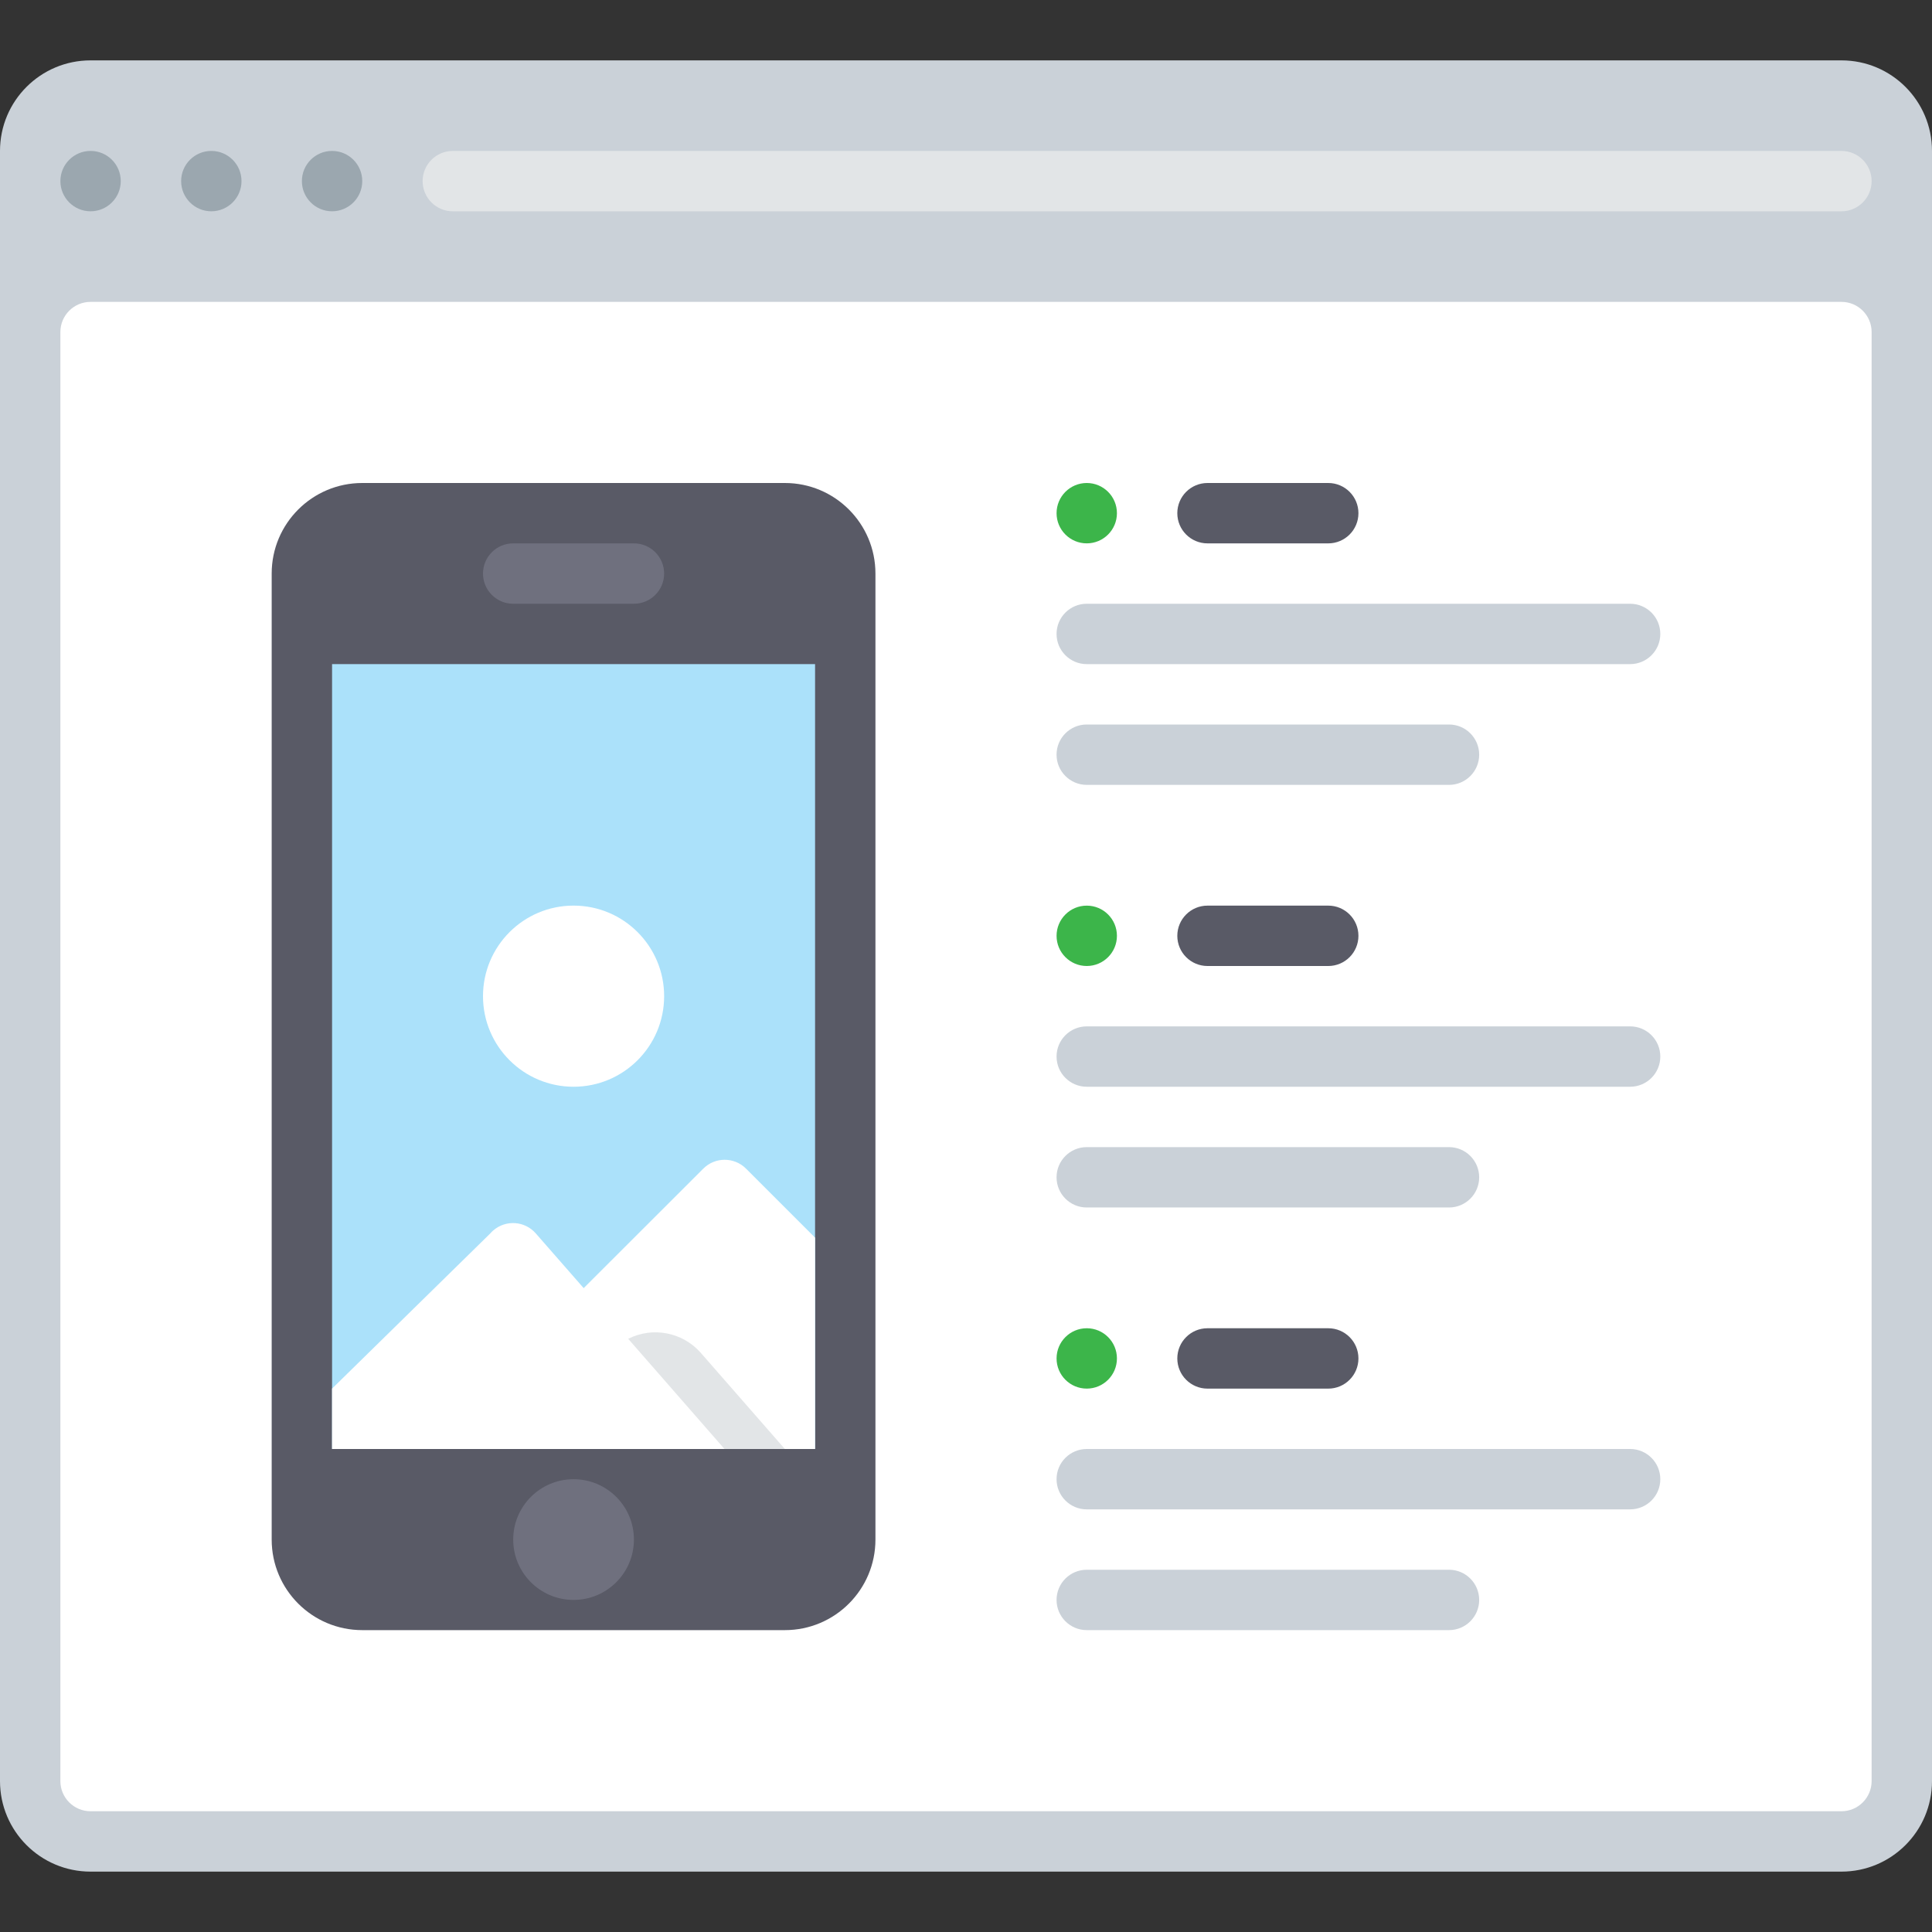
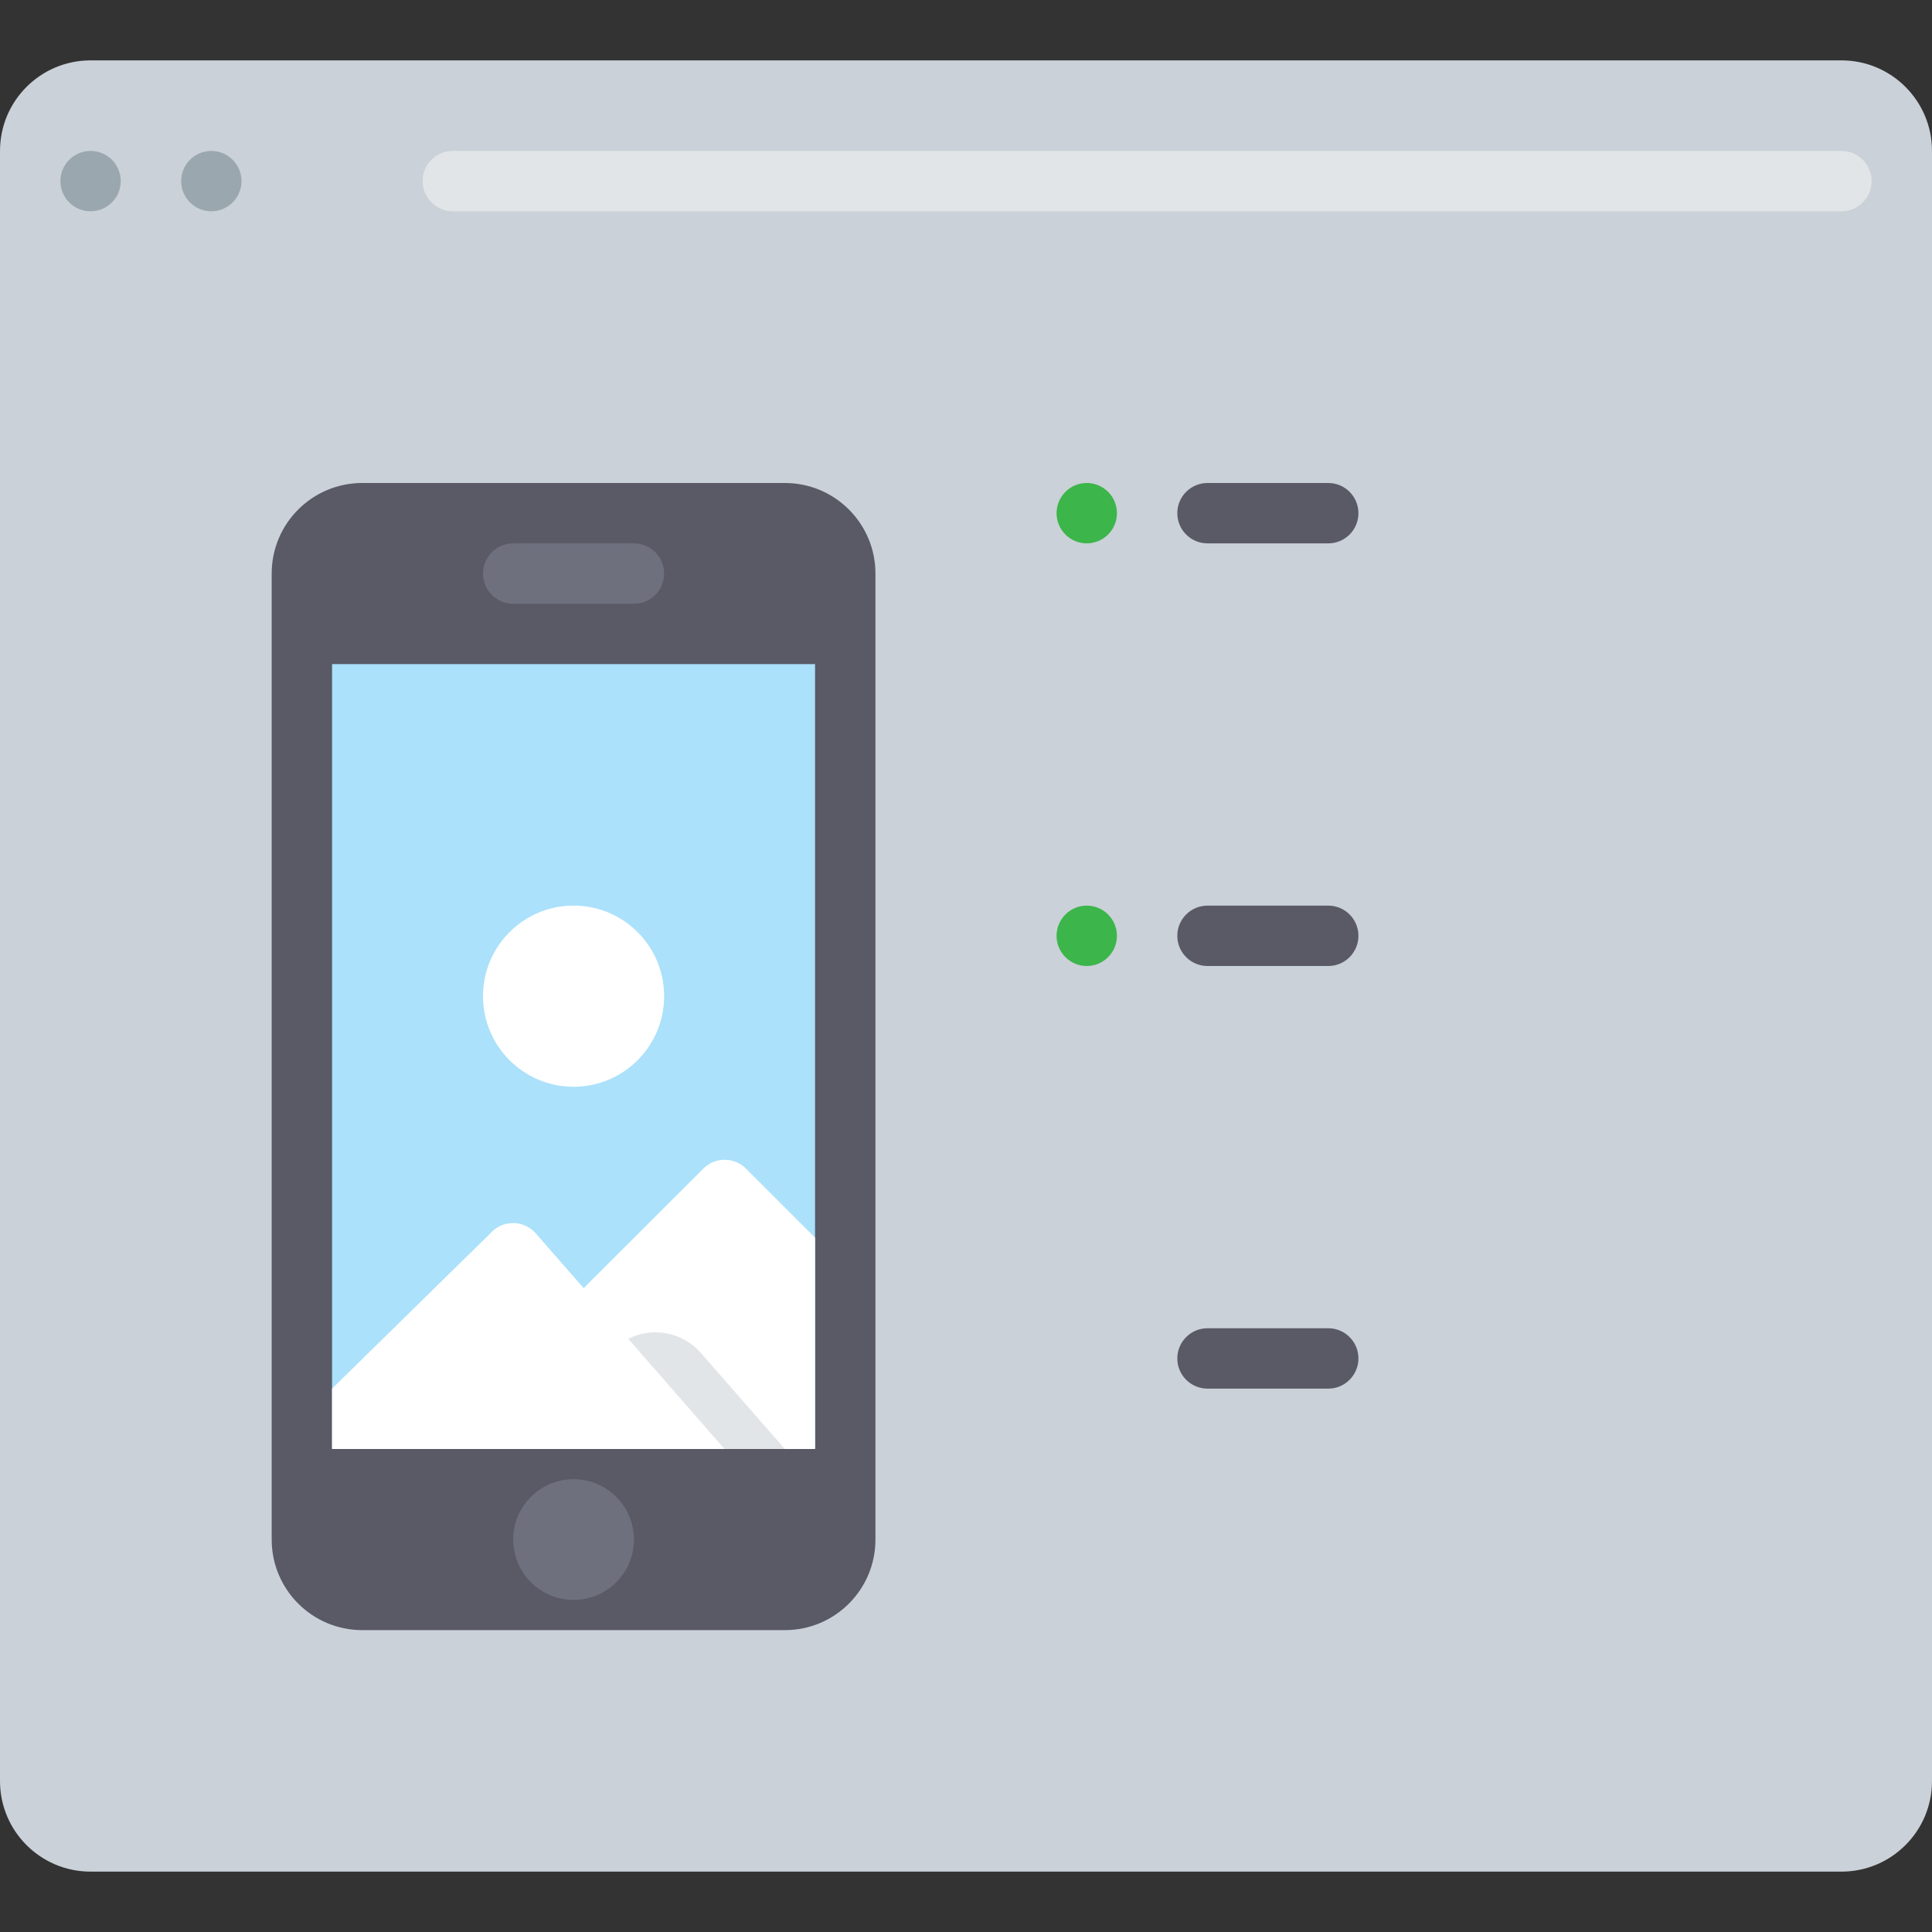
<svg xmlns="http://www.w3.org/2000/svg" version="1.1" id="Layer_1" x="0px" y="0px" viewBox="0 0 512.001 512.001" style="enable-background:new 0 0 512.001 512.001;" xml:space="preserve">
  <rect x="0" y="0" width="512.001" height="512.001" fill="#333333" stroke="none" />
  <path style="fill:#CAD1D8;" d="M24,16h464c13.254,0,24,10.745,24,24v432c0,13.254-10.745,24-24,24H24C10.745,496,0,485.255,0,472V40  C0,26.745,10.745,16,24,16z" />
  <g>
    <circle style="fill:#9BA7AF;" cx="24.002" cy="47.995" r="7.998" />
    <circle style="fill:#9BA7AF;" cx="56.002" cy="47.995" r="7.998" />
-     <circle style="fill:#9BA7AF;" cx="88.002" cy="47.995" r="7.998" />
  </g>
-   <path style="fill:#FFFFFF;" d="M24,80h464c4.418,0,8,3.582,8,8v384c0,4.418-3.582,8-8,8H24c-4.418,0-8-3.582-8-8V88  C16,83.582,19.582,80,24,80z" />
  <g>
    <path style="fill:#CAD1D8;" d="M288,160h144c4.418,0,8,3.582,8,8.001l0,0c0,4.418-3.582,8-8,8H288c-4.418,0-8-3.582-8-8l0,0   C280,163.582,283.582,160,288,160z" />
    <path style="fill:#CAD1D8;" d="M288,192h96c4.418,0,8,3.582,8,8.001l0,0c0,4.418-3.582,8-8,8h-96c-4.418,0-8-3.582-8-8l0,0   C280,195.582,283.582,192,288,192z" />
  </g>
  <path style="fill:#E2E5E7;" d="M120,40h368c4.418,0,8,3.582,8,8l0,0c0,4.418-3.582,8-8,8H120c-4.418,0-8-3.582-8-8l0,0  C112,43.582,115.582,40,120,40z" />
  <path style="fill:#595A66;" d="M96,128h112c13.254,0,24.001,10.745,24.001,24.001v256c0,13.254-10.745,24-24.001,24H96  c-13.254,0-24.001-10.745-24.001-24V152C72,138.745,82.746,128,96,128z" />
  <rect x="88.002" y="175.995" style="fill:#ABE1FA;" width="128" height="207.995" />
  <g>
    <path style="fill:#6F707E;" d="M176,152.001L176,152.001c0,4.418-3.582,8-8.001,8h-32c-4.418,0-8-3.582-8-8l0,0   c0-4.418,3.582-8.001,8-8.001h32C172.418,144,176,147.582,176,152.001z" />
    <circle style="fill:#6F707E;" cx="152.002" cy="408.002" r="15.995" />
  </g>
  <g>
    <circle style="fill:#FFFFFF;" cx="152.002" cy="263.998" r="24.002" />
    <path style="fill:#FFFFFF;" d="M88,384h104l-50-57.12c-2.897-3.336-7.95-3.691-11.286-0.794c-0.283,0.246-0.549,0.511-0.794,0.794   L88.001,368C88.001,368,88.001,384,88,384z" />
    <path style="fill:#FFFFFF;" d="M216.001,328l-18.32-18.32c-3.121-3.102-8.159-3.102-11.28,0L112,384h104.001V328z" />
  </g>
  <path style="fill:#E2E5E7;" d="M185.68,358.48c-4.819-5.448-12.708-6.961-19.2-3.68L192,384h16L185.68,358.48z" />
  <circle style="fill:#3CB54A;" cx="288" cy="135.998" r="7.998" />
  <g>
    <path style="fill:#CAD1D8;" d="M288,272h144c4.418,0,8,3.582,8,8l0,0c0,4.418-3.582,8-8,8H288c-4.418,0-8-3.582-8-8l0,0   C280,275.582,283.582,272,288,272z" />
    <path style="fill:#CAD1D8;" d="M288,304h96c4.418,0,8,3.582,8,8l0,0c0,4.418-3.582,8-8,8h-96c-4.418,0-8-3.582-8-8l0,0   C280,307.582,283.582,304,288,304z" />
  </g>
  <circle style="fill:#3CB54A;" cx="288" cy="248.002" r="7.998" />
  <g>
    <path style="fill:#CAD1D8;" d="M288,384h144c4.418,0,8,3.582,8,8l0,0c0,4.418-3.582,8-8,8H288c-4.418,0-8-3.582-8-8l0,0   C280,387.582,283.582,384,288,384z" />
    <path style="fill:#CAD1D8;" d="M288,416h96c4.418,0,8,3.582,8,8l0,0c0,4.418-3.582,8-8,8h-96c-4.418,0-8-3.582-8-8l0,0   C280,419.582,283.582,416,288,416z" />
  </g>
-   <circle style="fill:#3CB54A;" cx="288" cy="359.998" r="7.998" />
  <g>
    <path style="fill:#595A66;" d="M320,128h32c4.418,0,8,3.582,8,8.001l0,0c0,4.418-3.582,8-8,8h-32c-4.418,0-8-3.582-8-8l0,0   C312,131.582,315.582,128,320,128z" />
    <path style="fill:#595A66;" d="M360,248.001L360,248.001c0,4.418-3.582,8.001-8,8.001h-32c-4.418,0-8-3.582-8-8.001l0,0   c0-4.418,3.582-8.001,8-8.001h32C356.418,240,360,243.582,360,248.001z" />
    <path style="fill:#595A66;" d="M360,360L360,360c0,4.418-3.582,8-8,8h-32c-4.418,0-8-3.582-8-8l0,0c0-4.418,3.582-8,8-8h32   C356.418,352,360,355.582,360,360z" />
  </g>
  <g>
</g>
  <g>
</g>
  <g>
</g>
  <g>
</g>
  <g>
</g>
  <g>
</g>
  <g>
</g>
  <g>
</g>
  <g>
</g>
  <g>
</g>
  <g>
</g>
  <g>
</g>
  <g>
</g>
  <g>
</g>
  <g>
</g>
</svg>